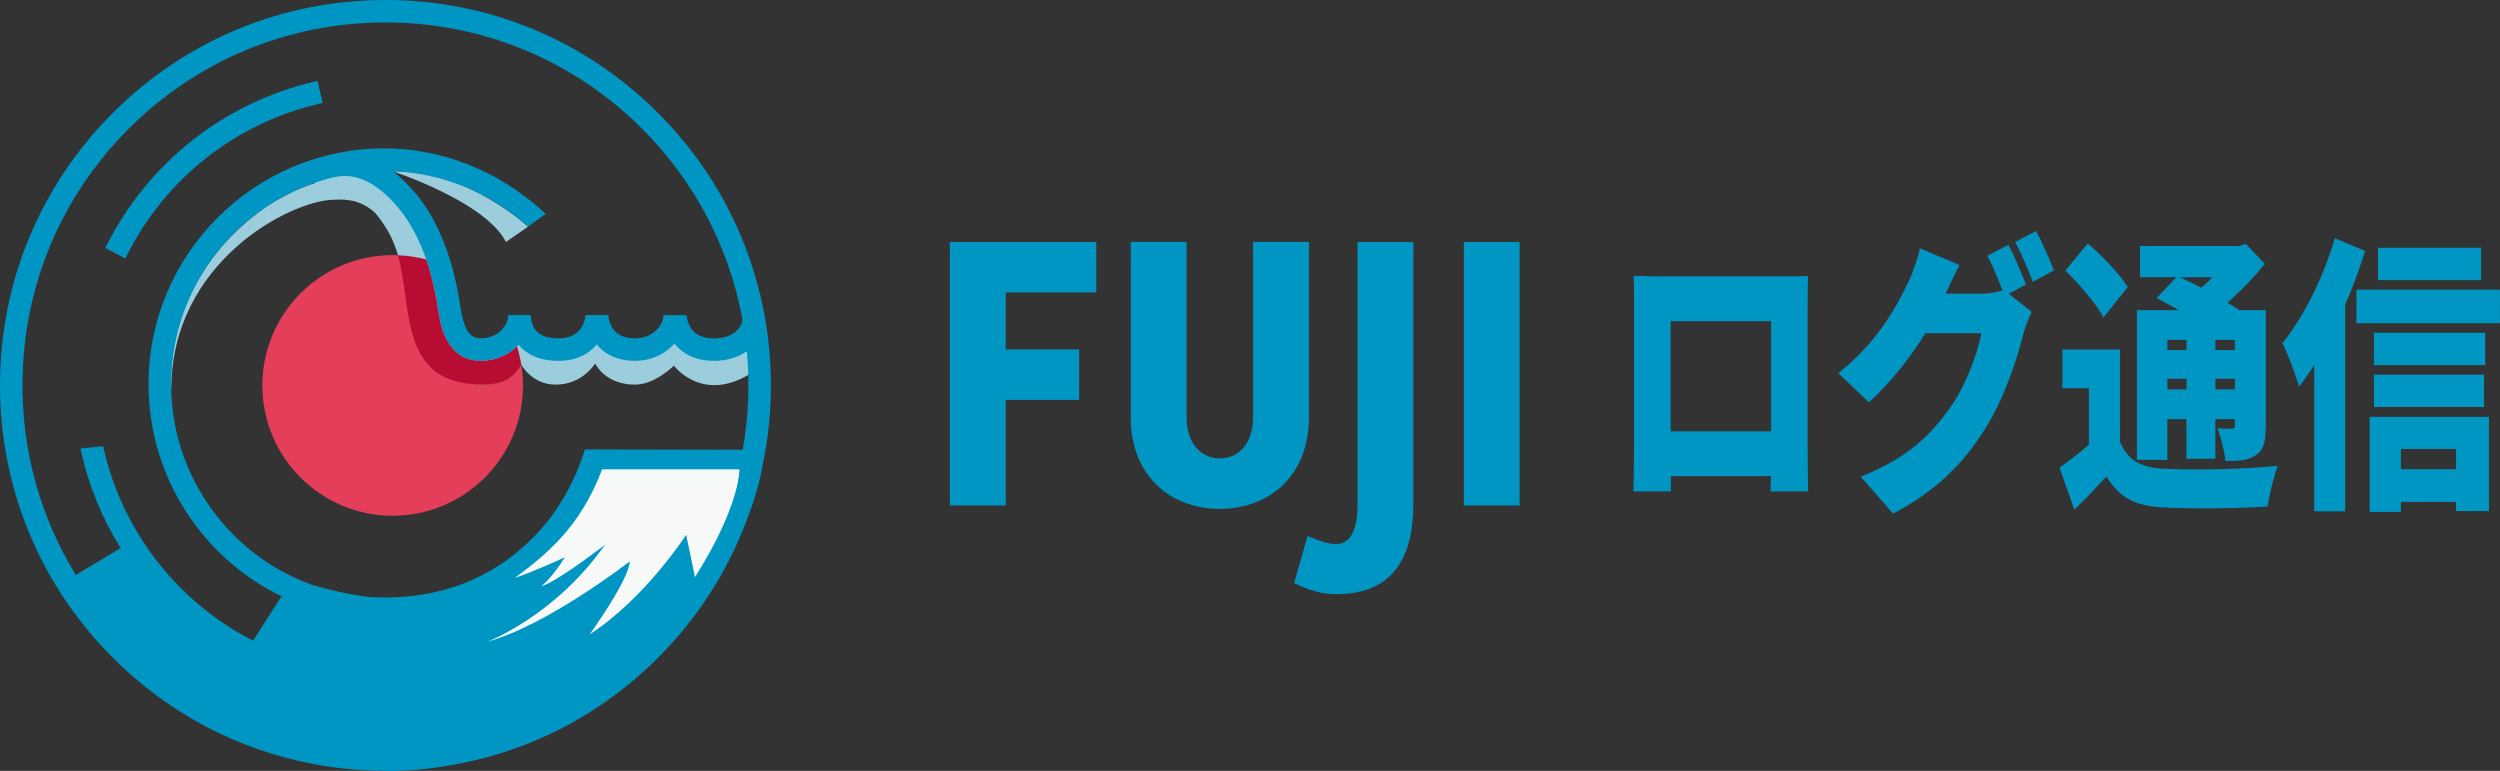
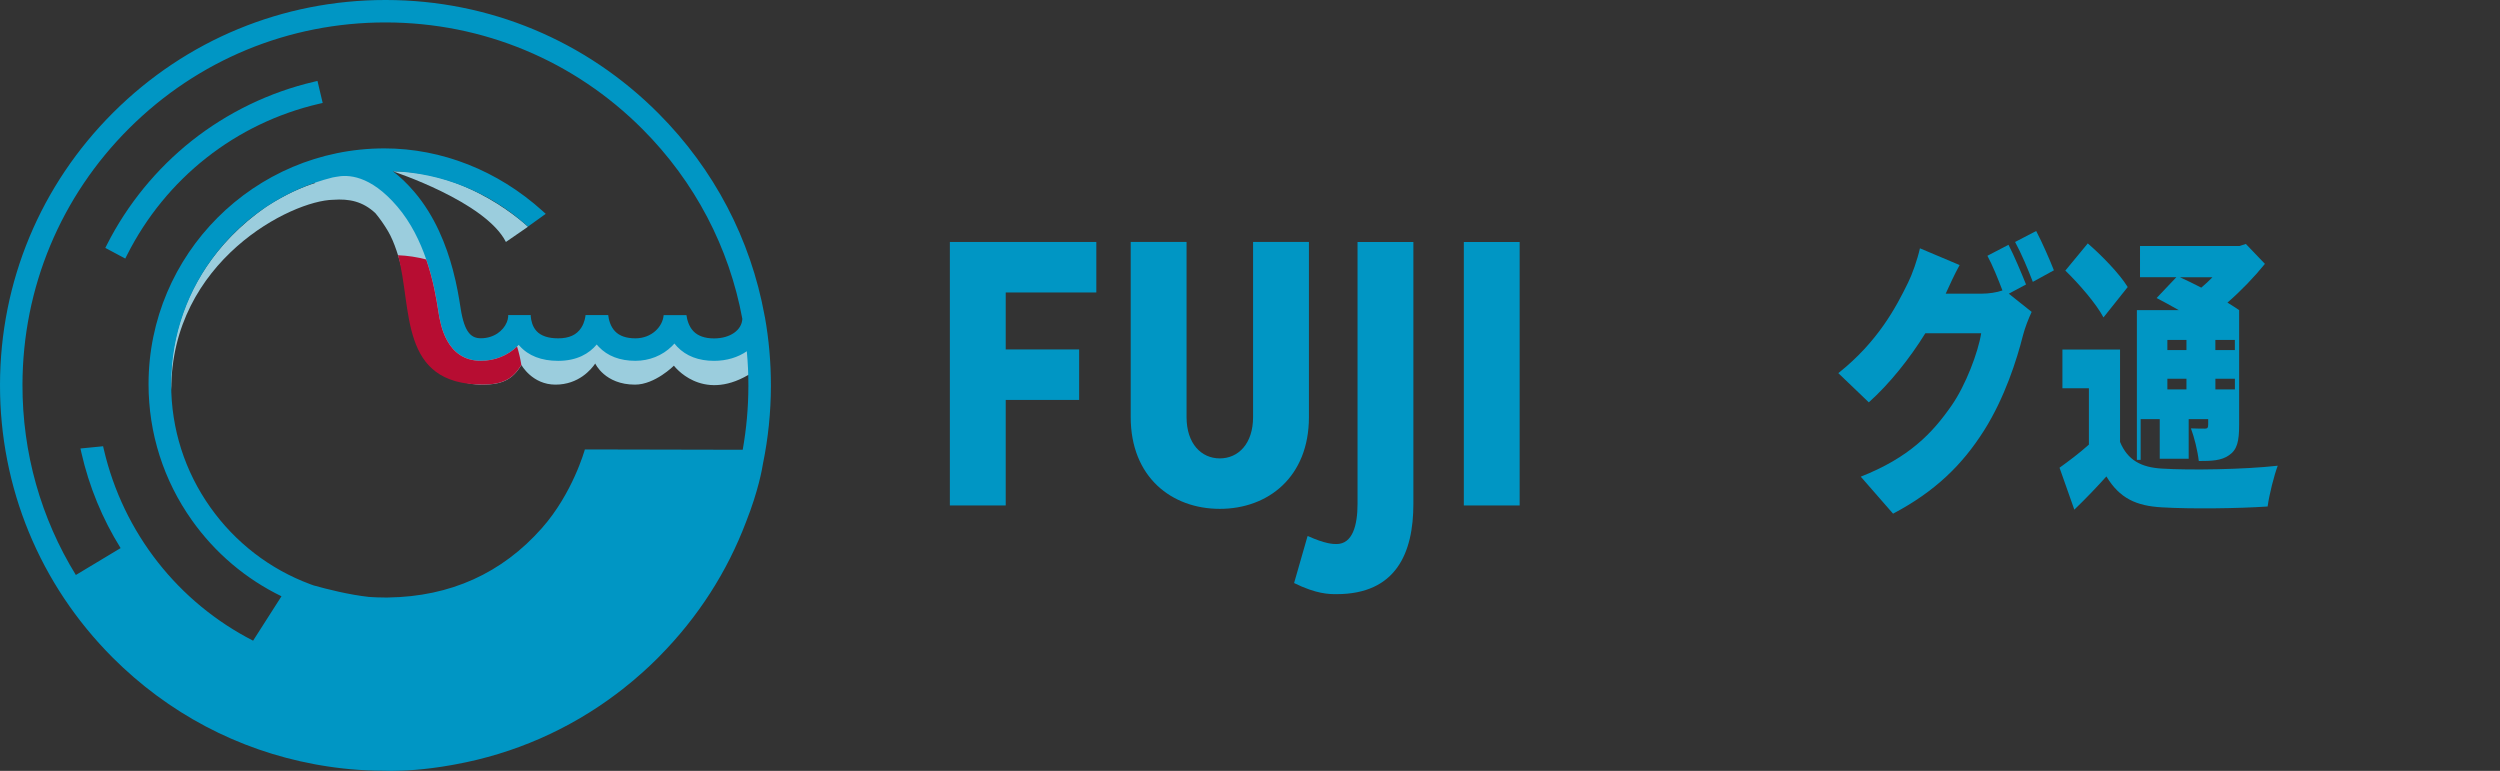
<svg xmlns="http://www.w3.org/2000/svg" id="_レイヤー_1" viewBox="0 0 648.62 200">
  <rect x="0" y="0" width="648.62" height="200" fill="#333333" stroke="none" />
  <defs>
    <style>.cls-1{fill:#e53e5a;}.cls-2{fill:#b70d32;}.cls-3{fill:#f7f8f8;}.cls-4{fill:#0096c4;}.cls-5{fill:#9bcddd;}</style>
  </defs>
  <path class="cls-4" d="M284.44,62.78v13.1h-23.51v14.78h19.05v13.1h-19.05v27.38h-14.49V62.78h38Z" />
  <path class="cls-4" d="M339.6,108.21c0,15.58-10.62,23.81-23.12,23.81s-23.12-8.23-23.12-23.81v-45.44h14.49v45.44c0,6.95,3.87,10.72,8.63,10.72s8.63-3.77,8.63-10.72v-45.44h14.49v45.44Z" />
  <path class="cls-4" d="M339.31,139.07c4.56,2.08,6.65,2.08,7.44,2.08,4.17,0,5.46-4.86,5.46-10.42V62.78h14.49v67.96c0,12.7-4.46,23.41-19.94,23.41-1.89,0-5.16,0-11.01-2.88l3.47-12.1.1-.1Z" />
  <path class="cls-4" d="M394.27,62.78v68.36h-14.48V62.78h14.48Z" />
  <path class="cls-5" d="M131.25,62.78l5.73-3.95s-15.16-14.52-35.07-14.38c0,0,24.04,7.85,29.35,18.33Z" />
  <path class="cls-5" d="M196.35,88.42l-10.96,1.83-8.89-3.65-5.56,2.86-13.02-.08-2.62-3.5-6.99,4.61-10.64-1.75-2.3-2.71-6.51,3.19-7.94.48-5.16-15.01-8.02-21.75-12.79-9.69-11.59,1.2-1.74,3.01c.06,0,.12,0,.18,0-3.47,1.08-7.75,2.94-12.75,6.17-27.68,19.37-24.62,47.51-24.62,47.51,0-33.47,31.24-49.16,42.05-49.31,4.08-.29,7.61.38,10.92,3.48,1.12,1.35,2.22,2.89,3.27,4.67,6.8,11.55,4.95,40.04,24.56,39.81,4.85,0,7.74-1.2,10.04-5.11,0,0,2.8,5.11,8.84,5.11s9.29-3.97,10.32-5.48c0,0,2.46,5.48,10.32,5.48,5.18,0,10.09-4.92,10.09-4.92,0,0,7.1,9.56,19.34,2.38l3.06-2.07-.88-6.74Z" />
  <path class="cls-4" d="M32.95,66.19c10.04-19.92,28.2-34.23,49.82-39.26l.95-.22-1.35-5.71-.94.22c-11.44,2.67-22.39,7.96-31.66,15.29-9.15,7.25-16.77,16.57-22.02,26.96l-.43.85,5.18,2.76.45-.89Z" />
  <path class="cls-4" d="M198.43,82.21c-.01-.15-.04-.29-.08-.43-3.61-19.71-13.05-37.85-27.5-52.35C152,10.5,126.91.05,100.2,0h-.2c-26.63,0-51.69,10.35-70.57,29.14C10.5,47.99.05,73.08,0,99.78c-.05,26.71,10.3,51.83,29.15,70.75,14.48,14.53,32.64,24.06,52.39,27.73.18.03.35.07.53.1.35.06.69.12,1.04.18,5.14.89,10.59,1.41,16.35,1.42.26.01.97.04,2.08.04,2.89,0,8.47-.21,15.67-1.51.03,0,.07-.01.1-.02.27-.05.54-.1.82-.15,15.21-2.77,29.49-9.01,41.88-18.35.1-.07.2-.15.3-.23.41-.31.82-.62,1.22-.94,1.82-1.42,3.63-2.94,5.42-4.56.01,0,.02-.02.03-.03.56-.5,1.11-1.02,1.67-1.54.09-.09.19-.18.28-.27.42-.4.84-.81,1.26-1.22.13-.13.26-.25.39-.38.09-.09.17-.18.26-.27.07-.07.14-.14.21-.21l.05-.05s.06-.07.09-.1c9.95-10.08,17.5-21.89,22.37-34.76,3.21-8.11,4.19-13.83,4.4-15.17,1.34-6.53,2.03-13.25,2.05-20.07.01-6.09-.52-12.1-1.57-17.97ZM65.68,166.23c-19.36-9.9-33.68-27.89-38.74-49.62l-.19-.83-5.88.58.24,1.07c1.99,8.79,5.44,17.16,10.18,24.77l-11.61,6.98c-9.06-14.72-13.89-31.69-13.85-49.4.05-25.15,9.89-48.77,27.71-66.52C51.32,15.57,74.91,5.82,99.99,5.82h.19c25.16.05,48.78,9.89,66.54,27.71,13.58,13.63,22.47,30.69,25.88,49.21-.16,2.95-3.19,5.06-7.33,5.06-2.35,0-4.15-.62-5.33-1.83-1.26-1.3-1.69-3.08-1.84-4.21h-5.92c-.22,2.98-3.1,6.02-7.32,6.02-2.35,0-4.12-.61-5.28-1.82-1.25-1.3-1.65-3.09-1.78-4.21h-5.88c-.03.34-.2,1.85-1.1,3.26-1.19,1.87-3.15,2.77-6,2.77-2.59,0-4.49-.64-5.64-1.91-1.07-1.18-1.39-2.74-1.48-3.81,0-.11,0-.21,0-.32h-5.86c0,.13,0,.26.01.4-.04.5-.17,1-.37,1.49-.92,2.22-3.38,4.13-6.71,4.13-2.42,0-4.24-1.31-5.25-7.69l-.08-.52c-.33-2.08-.87-5.53-1.95-9.57-1.66-6.22-4.59-13.86-9.98-20.18-1.91-2.24-3.79-4-5.6-5.38,12.72.5,24.9,5.38,34.49,13.86l.58.51,4.61-3.31-.9-.81c-11.57-10.43-26.11-16.17-40.96-16.17-33.74,0-61.19,27.44-61.19,61.17,0,12.73,3.89,24.94,11.25,35.31,6.03,8.5,13.99,15.23,23.24,19.72l-7.35,11.5ZM192.7,116.69l-38.19-.08h-2.77c-.03.09-3.13,11.34-11.14,20.4-10.36,11.73-23.78,17.78-39.9,18.01h0s-.97,0-.97,0c-1.35,0-2.69-.05-4.02-.15-5.12-.56-10.82-2-14.32-2.98-.28-.1-.56-.2-.84-.3-10.49-3.89-19.47-10.79-25.98-19.97-6.65-9.38-10.16-20.41-10.16-31.92,0-25.87,17.85-47.64,41.89-53.66.31-.06.59-.1.91-.16,2.91-.59,8.76-.62,15.87,7.71,3.57,4.18,5.92,9.12,7.51,13.72,1.9,5.5,2.69,10.52,3.1,13.16l.08.53c.5,3.12,2.01,12.6,11.01,12.6,3.69,0,7.02-1.43,9.38-3.71.14-.14.28-.28.42-.42.07.09.15.17.22.26,2.3,2.58,5.67,3.89,10.01,3.89,4.91,0,8.05-1.9,10.01-4.24.16.19.33.38.5.57,2.3,2.43,5.51,3.66,9.54,3.66,3.61,0,6.98-1.35,9.47-3.79.23-.22.44-.45.65-.69.23.29.47.57.73.84,2.33,2.42,5.54,3.65,9.56,3.65,3.29,0,6.23-.92,8.49-2.49.28,2.98.42,5.99.41,9.03-.01,5.6-.51,11.12-1.47,16.52Z" />
-   <path class="cls-3" d="M133.58,149.92c8.31-6.13,17.03-13.3,22.63-28.15h35.63s.32,9.22-11.52,27.95l-2.29-10.97s-10.58,16.47-25.05,25.85c0,0,10.09-13.91,10.43-18.96,0,0-21.47,16.65-36.97,20.85,0,0,17.44-6.55,30.55-25.18,0,0-12.34,9.61-16.57,10.81,0,0,2.57-1.9,6.15-7.54,0,0-9.08,4.17-12.99,5.34Z" />
-   <path class="cls-1" d="M125.23,99.77c-16.64.19-17.83-20.28-21.96-33.55-.46-.02-.93-.03-1.39-.03-18.68,0-33.81,15.14-33.81,33.81s15.14,33.81,33.81,33.81,33.81-15.14,33.81-33.81c0-1.82-.15-3.6-.42-5.34h0c-2.29,3.91-5.18,5.11-10.04,5.11Z" />
  <path class="cls-2" d="M124.77,93.61c-9,0-10.51-9.48-11.01-12.6l-.08-.53c-.42-2.64-1.2-7.66-3.1-13.16-2.35-.62-4.8-1-7.32-1.1,3.81,13.83.12,33.55,21.96,33.55,4.85,0,7.74-1.2,10.04-5.11,0,0-.56-.73,0,0-.26-1.63-.63-3.22-1.11-4.76-2.36,2.28-5.69,3.71-9.38,3.71Z" />
-   <path class="cls-4" d="M430.53,71.7h32.47c1.57,0,3.78,0,6.11-.07-.12,2.47-.12,5.55-.12,8.1v36.6c0,3.22.12,11.17.12,11.17h-9.77s.06-1.72.12-3.97h-25.95v3.97h-9.72s.17-7.2.17-11.32v-36.45c0-2.4,0-5.85-.12-8.17,2.39.08,5,.15,6.69.15ZM433.44,111.9h26.07v-28.57h-26.07v28.57Z" />
  <path class="cls-4" d="M525.66,73.8l-4.48,2.4,5.93,4.72c-.76,1.65-1.69,3.9-2.27,6.15-1.57,6.22-4.71,16.12-10.07,24.6-5.64,8.92-12.68,15.82-23.62,21.6l-8.38-9.6c12.57-4.95,18.62-11.33,23.56-18.45,3.67-5.25,6.92-13.88,7.68-18.75h-14.49c-4.13,6.67-9.31,13.12-14.66,17.92l-7.91-7.58c10.3-8.17,15.01-17.17,18.09-23.47,1.05-2.1,2.44-6,3.08-8.92l10.3,4.35c-1.34,2.4-2.73,5.48-3.61,7.42h9.37c1.75,0,3.84-.3,5.35-.83-1.11-2.92-2.56-6.52-3.9-9l5.47-2.85c1.45,2.77,3.49,7.65,4.54,10.27ZM532.88,70.13l-5.47,3c-1.16-3.08-3.03-7.5-4.6-10.35l5.47-2.85c1.51,2.85,3.61,7.65,4.6,10.2Z" />
-   <path class="cls-4" d="M550.05,114.68c1.98,4.72,5.47,6.6,10.94,6.9,7.27.45,21.29.23,29.96-.75-.93,2.48-2.21,7.5-2.62,10.58-7.62.52-20.01.67-27.46.22-6.63-.38-10.94-2.33-14.37-8.02-2.5,2.77-5.06,5.47-8.32,8.62l-3.84-10.88c2.39-1.72,5.12-3.75,7.62-6v-14.62h-6.87v-10.05h14.95v24ZM545.74,82.35c-1.86-3.53-6.34-8.7-9.89-12.15l5.82-7.05c3.55,3.07,8.2,7.8,10.36,11.32l-6.28,7.88ZM562.32,119.32h-7.91v-38.85h10.88c-1.98-1.12-4.01-2.25-5.76-3.15l5.12-5.4h-9.43v-8.1h25.83l1.63-.53,4.95,5.17c-2.73,3.38-6.17,6.97-9.72,10.05,1.11.67,2.15,1.35,3.03,1.95h6.92v29.85c0,4.2-.52,6.38-2.62,7.8-1.98,1.42-4.6,1.5-7.85,1.5-.29-2.62-1.16-6.15-2.04-8.47,1.34.07,3.14.07,3.67.07.64,0,.81-.3.81-1.05v-1.42h-5.06v10.27h-7.51v-10.27h-4.95v10.57ZM562.32,88.2v2.62h4.95v-2.62h-4.95ZM567.27,101.03v-2.77h-4.95v2.77h4.95ZM565.58,71.93c1.69.75,3.61,1.72,5.53,2.7.99-.83,1.98-1.73,2.91-2.7h-8.44ZM574.77,88.2v2.62h5.06v-2.62h-5.06ZM579.84,101.03v-2.77h-5.06v2.77h5.06Z" />
-   <path class="cls-4" d="M613.64,65.1c-1.45,4.58-3.2,9.38-5.18,13.95v53.62h-8.03v-38.02c-1.28,2.1-2.62,3.98-3.96,5.7-.7-2.62-2.91-8.62-4.31-11.32,5.35-6.53,10.59-16.88,13.61-27.22l7.85,3.3ZM648.61,75.15v8.7h-37.24v-8.7h37.24ZM614.81,108.15h30.95v24.45h-8.55v-2.4h-14.31v2.62h-8.09v-24.67ZM644.77,94.73h-28.86v-8.4h28.86v8.4ZM615.91,97.2h28.57v8.4h-28.57v-8.4ZM643.72,72.68h-26.76v-8.4h26.76v8.4ZM622.9,116.48v5.25h14.31v-5.25h-14.31Z" />
+   <path class="cls-4" d="M550.05,114.68c1.98,4.72,5.47,6.6,10.94,6.9,7.27.45,21.29.23,29.96-.75-.93,2.48-2.21,7.5-2.62,10.58-7.62.52-20.01.67-27.46.22-6.63-.38-10.94-2.33-14.37-8.02-2.5,2.77-5.06,5.47-8.32,8.62l-3.84-10.88c2.39-1.72,5.12-3.75,7.62-6v-14.62h-6.87v-10.05h14.95v24ZM545.74,82.35c-1.86-3.53-6.34-8.7-9.89-12.15l5.82-7.05c3.55,3.07,8.2,7.8,10.36,11.32l-6.28,7.88ZM562.32,119.32h-7.91v-38.85h10.88c-1.98-1.12-4.01-2.25-5.76-3.15l5.12-5.4h-9.43v-8.1h25.83l1.63-.53,4.95,5.17c-2.73,3.38-6.17,6.97-9.72,10.05,1.11.67,2.15,1.35,3.03,1.95v29.85c0,4.2-.52,6.38-2.62,7.8-1.98,1.42-4.6,1.5-7.85,1.5-.29-2.62-1.16-6.15-2.04-8.47,1.34.07,3.14.07,3.67.07.64,0,.81-.3.81-1.05v-1.42h-5.06v10.27h-7.51v-10.27h-4.95v10.57ZM562.32,88.2v2.62h4.95v-2.62h-4.95ZM567.27,101.03v-2.77h-4.95v2.77h4.95ZM565.58,71.93c1.69.75,3.61,1.72,5.53,2.7.99-.83,1.98-1.73,2.91-2.7h-8.44ZM574.77,88.2v2.62h5.06v-2.62h-5.06ZM579.84,101.03v-2.77h-5.06v2.77h5.06Z" />
</svg>